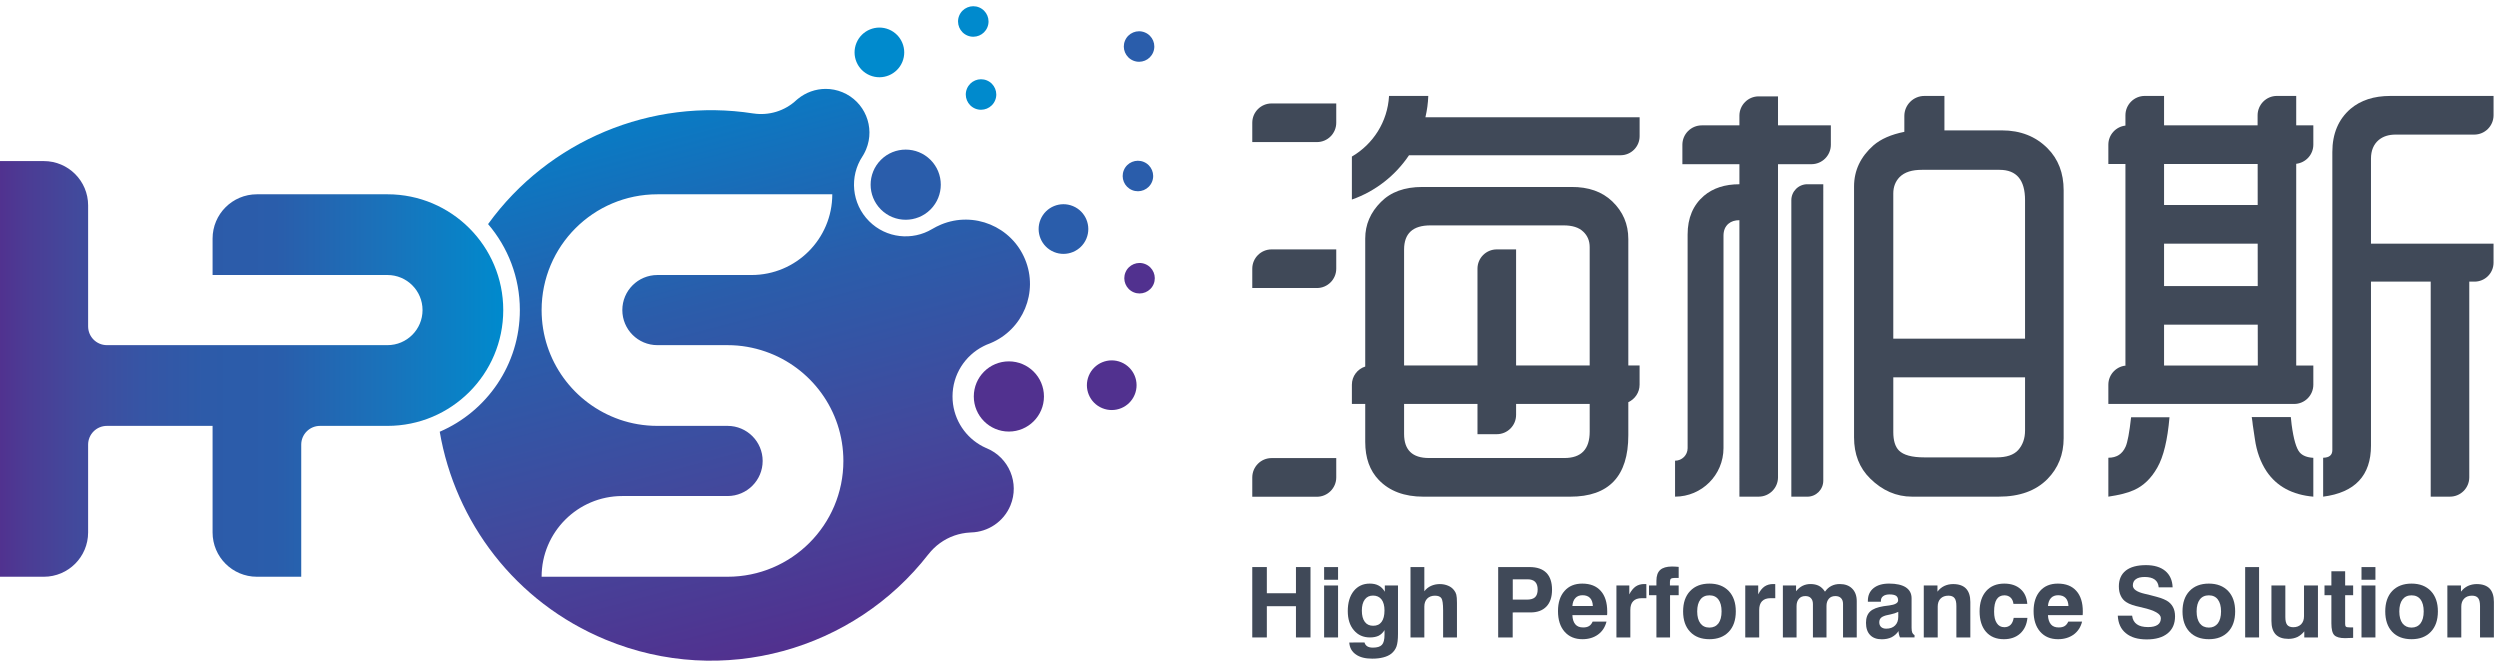
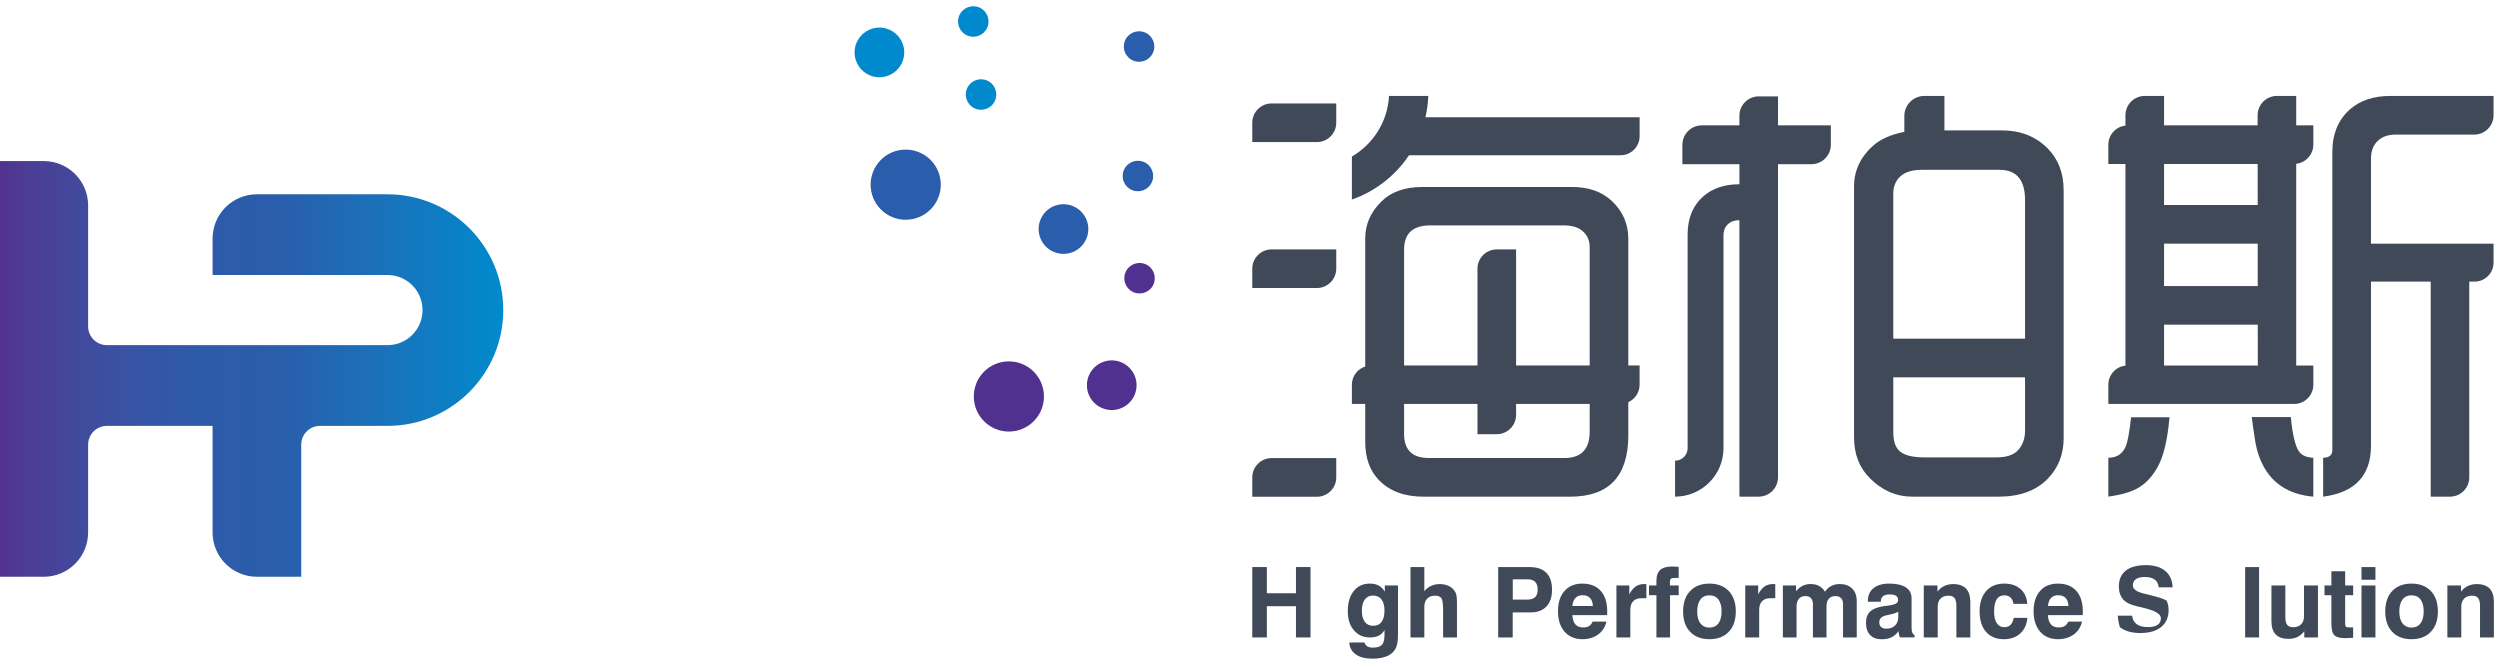
<svg xmlns="http://www.w3.org/2000/svg" xmlns:xlink="http://www.w3.org/1999/xlink" version="1.1" x="0px" y="0px" width="300px" height="80px" viewBox="0.063 7.302 300 80" enable-background="new 0.063 7.302 300 80" xml:space="preserve">
  <defs>
</defs>
  <path fill="#2A5DAB" d="M105.77,26.485c-1.642,1.646-1.642,4.31,0,5.954c1.643,1.645,4.309,1.645,5.955,0  c1.644-1.645,1.644-4.309,0-5.954C110.078,24.844,107.413,24.844,105.77,26.485" />
  <path fill="#008ACD" d="M102.838,12.451c-0.628,1.521,0.093,3.262,1.613,3.894c1.521,0.63,3.265-0.092,3.894-1.613  c0.629-1.52-0.093-3.263-1.612-3.894C105.211,10.209,103.468,10.933,102.838,12.451" />
  <path fill="#2A5DAB" d="M124.925,33.646c-0.627,1.522,0.094,3.266,1.615,3.895c1.519,0.629,3.264-0.092,3.894-1.614  c0.628-1.519-0.093-3.263-1.612-3.891C127.3,31.404,125.556,32.126,124.925,33.646" />
  <path fill="#51318F" d="M130.718,52.386c-0.63,1.522,0.092,3.267,1.613,3.894c1.52,0.629,3.263-0.089,3.893-1.611  c0.631-1.52-0.092-3.262-1.612-3.894C133.091,50.144,131.347,50.868,130.718,52.386" />
  <path fill="#008ACD" d="M115.166,9.181c-0.384,0.932,0.058,2.004,0.992,2.39c0.933,0.387,2.004-0.056,2.389-0.991  c0.388-0.934-0.055-2.003-0.988-2.391C116.625,7.801,115.553,8.246,115.166,9.181" />
  <path fill="#008ACD" d="M116.098,17.943c-0.389,0.934,0.054,2.004,0.991,2.393c0.933,0.384,2.001-0.059,2.389-0.993  c0.387-0.933-0.056-2.004-0.99-2.391C117.553,16.566,116.482,17.009,116.098,17.943" />
  <path fill="#2A5DAB" d="M135.06,12.186c-0.387,0.933,0.057,2.003,0.993,2.39c0.932,0.387,2.004-0.056,2.388-0.99  c0.389-0.933-0.054-2.005-0.988-2.39C136.518,10.808,135.448,11.25,135.06,12.186" />
  <path fill="#2A5DAB" d="M134.924,27.722c-0.387,0.935,0.055,2.006,0.99,2.391c0.934,0.387,2.004-0.057,2.39-0.99  c0.387-0.933-0.056-2.005-0.989-2.39C136.38,26.346,135.309,26.788,134.924,27.722" />
  <path fill="#51318F" d="M135.118,39.988c-0.386,0.933,0.057,2.004,0.993,2.392c0.933,0.385,2.001-0.057,2.389-0.99  c0.386-0.934-0.058-2.005-0.991-2.391C136.575,38.61,135.504,39.055,135.118,39.988" />
  <path fill="#51318F" d="M121.127,50.666c-2.327,0-4.208,1.882-4.208,4.214c0,2.321,1.882,4.209,4.208,4.209  c2.327,0,4.211-1.888,4.211-4.209C125.338,52.548,123.452,50.666,121.127,50.666" />
  <g>
    <defs>
      <path id="SVGID_2_" d="M0,26.632v49.88h5.319c2.937,0,5.317-2.38,5.318-5.317V60.658c0-1.242,1.008-2.25,2.254-2.25h12.681v12.786    c0,2.938,2.382,5.317,5.318,5.317h5.321V60.658c0-1.242,1.009-2.25,2.253-2.25h8.093c7.675,0,13.896-6.22,13.896-13.897    c0-7.675-6.222-13.894-13.895-13.894H30.891c-2.936,0-5.318,2.376-5.318,5.314v4.372h20.985h0.002    c2.325,0,4.208,1.882,4.208,4.208c0,2.326-1.882,4.208-4.209,4.208h-0.002h-0.001H25.573l0,0H12.892    c-1.246,0-2.254-1.006-2.254-2.25V31.949c-0.001-2.935-2.381-5.317-5.318-5.317H0z" />
    </defs>
    <clipPath id="SVGID_3_">
      <use xlink:href="#SVGID_2_" overflow="visible" />
    </clipPath>
    <linearGradient id="SVGID_4_" gradientUnits="userSpaceOnUse" x1="-238.404" y1="341.3" x2="-237.52" y2="341.3" gradientTransform="matrix(68.394 0 0 -68.394 16305.326 23394.262)">
      <stop offset="0" style="stop-color:#51318F" />
      <stop offset="0.05" style="stop-color:#4C3B94" />
      <stop offset="0.165" style="stop-color:#414B9D" />
      <stop offset="0.284" style="stop-color:#3655A5" />
      <stop offset="0.409" style="stop-color:#2D5BA9" />
      <stop offset="0.55" style="stop-color:#2A5DAB" />
      <stop offset="0.775" style="stop-color:#1973BB" />
      <stop offset="1" style="stop-color:#008ACD" />
    </linearGradient>
    <rect y="26.632" clip-path="url(#SVGID_3_)" fill="url(#SVGID_4_)" width="60.454" height="49.88" />
  </g>
  <g>
    <defs>
      <path id="SVGID_1_" d="M74.4,57.646c-0.003,0-0.003,0-0.003,0c0-0.004,0-0.004,0-0.004c-5.438-1.891-9.341-7.053-9.341-13.13    c0-7.675,6.22-13.894,13.896-13.894h20.985c0,5.347-4.337,9.686-9.687,9.686H78.952c-2.327,0-4.21,1.882-4.21,4.208    c0,2.326,1.884,4.208,4.21,4.208h8.407c0.003,0,0.008,0,0.012,0c0.003,0,0.007,0,0.01,0h0.002c1.591,0,3.117,0.277,4.542,0.771    c5.437,1.883,9.343,7.049,9.343,13.124c0,7.677-6.222,13.896-13.897,13.896H65.056c0-5.344,4.333-9.681,9.68-9.686h12.635    c2.327,0,4.211-1.887,4.211-4.211c0-2.322-1.884-4.207-4.211-4.207h-0.005h-8.414C77.356,58.408,75.828,58.139,74.4,57.646     M95.816,19.16c-0.042,0.033-0.158,0.131-0.158,0.131c-1.438,1.36-3.367,1.903-5.197,1.624v0.003    c-12.221-1.912-24.578,3.245-31.828,13.276c2.375,2.774,3.813,6.377,3.813,10.317c0,6.543-3.962,12.167-9.615,14.599    c1.852,10.804,9.041,20.453,19.916,24.954c14.055,5.822,29.822,1.217,38.719-10.243l0.004,0.001    c0.793-1.024,1.872-1.814,3.119-2.252c0.597-0.206,1.228-0.334,1.883-0.366c0.043-0.004,0.134-0.01,0.134-0.01    c2.006-0.055,3.89-1.266,4.709-3.238c1.107-2.677-0.164-5.746-2.842-6.861c0,0-0.1-0.04-0.15-0.064    c-0.237-0.104-0.465-0.227-0.686-0.359l0,0c-1.962-1.18-3.272-3.336-3.272-5.793c0-2.637,1.509-4.914,3.709-6.031    c0-0.001,0.231-0.115,0.35-0.168c0.154-0.066,0.475-0.188,0.475-0.188c3.934-1.628,5.802-6.139,4.171-10.072    c-1.629-3.935-6.139-5.804-10.075-4.175c-0.189,0.077-0.374,0.165-0.553,0.255s-0.524,0.288-0.524,0.288    c-2.378,1.424-5.509,1.113-7.559-0.938c-2.12-2.121-2.386-5.391-0.793-7.796c0.009-0.018,0.104-0.174,0.143-0.237    c0.106-0.186,0.2-0.382,0.286-0.587c1.112-2.68-0.161-5.752-2.841-6.861c-0.656-0.272-1.336-0.399-2.003-0.399    C97.935,17.968,96.754,18.395,95.816,19.16" />
    </defs>
    <clipPath id="SVGID_5_">
      <use xlink:href="#SVGID_1_" overflow="visible" />
    </clipPath>
    <g clip-path="url(#SVGID_5_)">
      <linearGradient id="SVGID_6_" gradientUnits="userSpaceOnUse" x1="-237.543" y1="344.367" x2="-236.658" y2="344.367" gradientTransform="matrix(21.019 78.443 78.443 -21.019 -21942.205 25886.516)">
        <stop offset="0" style="stop-color:#0083CB" />
        <stop offset="0.4" style="stop-color:#2A5DAB" />
        <stop offset="0.72" style="stop-color:#43489C" />
        <stop offset="1" style="stop-color:#51318F" />
      </linearGradient>
-       <polygon fill="url(#SVGID_6_)" points="119.89,0 142.682,85.068 57.646,107.857 34.853,22.787   " />
    </g>
  </g>
  <polygon fill="#404958" points="150.335,83.796 150.335,75.349 152.084,75.349 152.084,78.491 155.578,78.491 155.578,75.349   157.323,75.349 157.323,83.796 155.578,83.796 155.578,80.046 152.084,80.046 152.084,83.796 " />
-   <path fill="#404958" d="M158.957,75.352h1.673v1.521h-1.673V75.352z M158.957,77.559h1.673v6.237h-1.673V77.559z" />
  <path fill="#404958" d="M161.976,84.404l1.828-0.007c0.053,0.207,0.167,0.357,0.331,0.465c0.165,0.101,0.388,0.155,0.667,0.155  c0.519,0,0.883-0.107,1.092-0.335c0.204-0.215,0.311-0.618,0.311-1.212v-0.555c-0.177,0.296-0.409,0.52-0.685,0.667  c-0.285,0.139-0.634,0.213-1.059,0.213c-0.803,0-1.448-0.286-1.934-0.865c-0.49-0.572-0.731-1.34-0.731-2.298  c0-1.003,0.237-1.812,0.717-2.411c0.476-0.585,1.116-0.888,1.924-0.888c0.42,0,0.779,0.078,1.077,0.245  c0.297,0.155,0.533,0.407,0.727,0.734v-0.755h1.58v5.826c0,0.653-0.06,1.15-0.182,1.501c-0.125,0.338-0.33,0.627-0.625,0.862  c-0.254,0.197-0.572,0.345-0.963,0.443c-0.386,0.103-0.83,0.151-1.329,0.151c-0.833,0-1.485-0.165-1.964-0.51  C162.274,85.494,162.017,85.015,161.976,84.404 M163.485,80.579c0,0.583,0.12,1.036,0.355,1.347  c0.235,0.319,0.571,0.468,1.007,0.468c0.44,0,0.774-0.148,1.007-0.468c0.231-0.311,0.348-0.771,0.348-1.369  c0-0.571-0.119-1.015-0.36-1.329c-0.24-0.301-0.583-0.458-1.016-0.458c-0.429,0-0.757,0.157-0.988,0.474  C163.604,79.556,163.485,80.004,163.485,80.579" />
  <path fill="#404958" d="M169.323,83.796v-8.447h1.66v2.902c0.225-0.286,0.491-0.504,0.805-0.641  c0.311-0.141,0.662-0.219,1.046-0.219c0.369,0,0.696,0.067,0.994,0.192c0.302,0.121,0.541,0.309,0.722,0.544  c0.126,0.153,0.216,0.331,0.271,0.533c0.051,0.198,0.078,0.526,0.078,0.973v0.117v4.045h-1.662v-3.264  c0-0.773-0.075-1.262-0.212-1.455c-0.142-0.193-0.395-0.293-0.762-0.293c-0.391,0-0.704,0.116-0.937,0.352  c-0.226,0.233-0.342,0.554-0.342,0.956v3.704H169.323z" />
  <path fill="#404958" d="M181.586,80.793v3.003h-1.742v-8.447h3.757c0.892,0,1.564,0.227,2.022,0.686  c0.454,0.46,0.684,1.143,0.684,2.032c0,0.865-0.222,1.546-0.669,2.013c-0.452,0.478-1.088,0.714-1.922,0.714H181.586z   M181.595,79.257h1.682c0.456,0,0.782-0.093,0.993-0.286c0.207-0.2,0.313-0.504,0.313-0.937c0-0.397-0.102-0.705-0.306-0.916  c-0.204-0.196-0.506-0.3-0.906-0.3h-1.775V79.257z" />
  <path fill="#404958" d="M191.18,81.896h1.664c-0.173,0.666-0.506,1.181-1.022,1.555c-0.505,0.366-1.13,0.555-1.864,0.555  c-0.902,0-1.615-0.297-2.148-0.902c-0.529-0.608-0.788-1.427-0.788-2.471c0-1.015,0.257-1.824,0.779-2.411  c0.521-0.597,1.231-0.888,2.134-0.888c0.958,0,1.694,0.289,2.215,0.872c0.521,0.58,0.779,1.406,0.779,2.476  c0,0.12,0,0.21-0.002,0.271c-0.001,0.054-0.003,0.116-0.016,0.166h-4.162c0.021,0.493,0.139,0.854,0.358,1.109  c0.214,0.249,0.524,0.367,0.931,0.367c0.289,0,0.525-0.05,0.705-0.162C190.928,82.32,191.071,82.142,191.18,81.896 M188.749,80.02  h2.456c-0.016-0.417-0.129-0.743-0.336-0.959c-0.21-0.219-0.511-0.332-0.896-0.332c-0.371,0-0.654,0.113-0.86,0.334  C188.898,79.285,188.783,79.603,188.749,80.02" />
  <path fill="#404958" d="M194.034,83.796v-6.237h1.545v1.067c0.218-0.42,0.479-0.745,0.763-0.944c0.294-0.2,0.64-0.295,1.04-0.295  c0.064,0,0.115,0,0.153,0.002c0.037,0.001,0.065,0.001,0.089,0.003l0.005,1.693h-0.556c-0.459,0-0.799,0.118-1.027,0.361  c-0.231,0.233-0.343,0.591-0.343,1.052v3.298H194.034z" />
  <path fill="#404958" d="M198.833,83.796v-5.067h-0.89v-1.17h0.89v-0.576c0-0.579,0.15-1.014,0.453-1.287  c0.3-0.27,0.772-0.411,1.42-0.411c0.116,0,0.244,0.004,0.377,0.012c0.128,0.002,0.269,0.018,0.422,0.031v1.324h-0.437  c-0.25,0-0.413,0.04-0.495,0.097c-0.078,0.072-0.117,0.192-0.117,0.37v0.44h1.049v1.17h-1.036v5.067H198.833z" />
  <path fill="#404958" d="M202.036,80.67c0-1.038,0.278-1.853,0.846-2.448c0.558-0.587,1.33-0.888,2.316-0.888  c0.979,0,1.749,0.301,2.314,0.888c0.564,0.596,0.847,1.41,0.847,2.448c0,1.04-0.282,1.859-0.847,2.45  c-0.565,0.592-1.335,0.886-2.314,0.886c-0.986,0-1.759-0.294-2.316-0.886C202.314,82.529,202.036,81.71,202.036,80.67   M203.727,80.67c0,0.622,0.128,1.097,0.386,1.438c0.25,0.33,0.61,0.505,1.085,0.505c0.459,0,0.821-0.175,1.077-0.505  c0.25-0.341,0.377-0.815,0.377-1.438c0-0.612-0.125-1.094-0.376-1.427c-0.253-0.335-0.611-0.501-1.078-0.501  c-0.475,0-0.835,0.166-1.085,0.501C203.855,79.576,203.727,80.058,203.727,80.67" />
  <path fill="#404958" d="M209.494,83.796v-6.237h1.554v1.067c0.216-0.42,0.468-0.745,0.758-0.944c0.297-0.2,0.641-0.295,1.039-0.295  c0.068,0,0.116,0,0.151,0.002c0.04,0.001,0.069,0.001,0.096,0.003l0.004,1.693h-0.563c-0.449,0-0.794,0.118-1.025,0.361  c-0.226,0.233-0.342,0.591-0.342,1.052v3.298H209.494z" />
  <path fill="#404958" d="M214.008,83.796v-6.237h1.583v0.692c0.23-0.286,0.493-0.507,0.776-0.648  c0.295-0.144,0.606-0.216,0.954-0.216c0.394,0,0.73,0.072,1.011,0.216c0.278,0.142,0.519,0.38,0.729,0.698  c0.218-0.308,0.472-0.54,0.776-0.69c0.3-0.151,0.625-0.224,0.998-0.224c0.624,0,1.128,0.18,1.489,0.547  c0.366,0.367,0.549,0.87,0.549,1.501v4.361h-1.646v-4.021c0-0.299-0.08-0.532-0.241-0.698c-0.162-0.169-0.392-0.246-0.683-0.246  c-0.325,0-0.585,0.101-0.773,0.313c-0.191,0.219-0.288,0.511-0.288,0.873v3.778h-1.628V79.79c0-0.308-0.083-0.545-0.24-0.711  c-0.155-0.171-0.38-0.248-0.67-0.248c-0.324,0-0.581,0.101-0.767,0.32c-0.189,0.215-0.287,0.508-0.287,0.877v3.768H214.008z" />
  <path fill="#404958" d="M227.885,83.028c-0.207,0.319-0.487,0.564-0.824,0.74c-0.346,0.169-0.735,0.247-1.188,0.247  c-0.605,0-1.069-0.167-1.398-0.513c-0.33-0.34-0.493-0.831-0.493-1.467c0-0.585,0.163-1.037,0.493-1.35  c0.329-0.312,0.868-0.518,1.623-0.641c0.169-0.021,0.399-0.049,0.678-0.089c0.706-0.093,1.061-0.293,1.061-0.612  c0-0.253-0.086-0.429-0.237-0.541c-0.158-0.109-0.424-0.17-0.785-0.17c-0.34,0-0.596,0.073-0.774,0.208  c-0.177,0.131-0.271,0.322-0.271,0.57v0.098h-1.562v-0.114c0-0.643,0.227-1.145,0.679-1.515c0.453-0.363,1.07-0.547,1.871-0.547  c0.872,0,1.541,0.153,2.005,0.45c0.463,0.312,0.69,0.744,0.69,1.314v3.543c0,0.262,0.032,0.456,0.083,0.587  c0.06,0.127,0.146,0.223,0.271,0.29v0.277h-1.742c-0.054-0.098-0.095-0.229-0.124-0.36  C227.909,83.307,227.895,83.174,227.885,83.028 M227.856,80.727c-0.272,0.131-0.584,0.229-0.936,0.305  c-0.354,0.077-0.542,0.116-0.55,0.12c-0.294,0.089-0.504,0.187-0.615,0.32c-0.12,0.119-0.179,0.295-0.179,0.515  c0,0.229,0.076,0.416,0.225,0.559c0.151,0.129,0.354,0.196,0.603,0.196c0.452,0,0.808-0.126,1.067-0.383  c0.256-0.251,0.385-0.596,0.385-1.039V80.727z" />
  <path fill="#404958" d="M230.916,83.796v-6.237h1.642v0.742c0.224-0.306,0.5-0.527,0.819-0.682c0.318-0.147,0.67-0.228,1.059-0.228  c0.695,0,1.209,0.186,1.548,0.536c0.344,0.361,0.52,0.903,0.52,1.614v4.254h-1.675v-3.768c0-0.452-0.074-0.771-0.226-0.958  c-0.151-0.194-0.398-0.286-0.735-0.286c-0.393,0-0.708,0.116-0.941,0.352c-0.226,0.233-0.338,0.554-0.338,0.956v3.704H230.916z" />
  <path fill="#404958" d="M241.706,81.446h1.648c-0.074,0.79-0.361,1.411-0.868,1.877c-0.512,0.462-1.166,0.683-1.964,0.683  c-0.908,0-1.618-0.294-2.136-0.882c-0.514-0.593-0.771-1.412-0.771-2.454c0-1.04,0.268-1.854,0.794-2.448  c0.522-0.587,1.244-0.888,2.169-0.888c0.804,0,1.457,0.218,1.94,0.648c0.489,0.418,0.761,1.021,0.821,1.785h-1.663  c-0.037-0.333-0.157-0.586-0.346-0.759c-0.188-0.174-0.434-0.267-0.741-0.267c-0.415,0-0.719,0.162-0.926,0.485  c-0.208,0.326-0.307,0.814-0.307,1.468c0,0.6,0.102,1.057,0.317,1.377c0.211,0.33,0.515,0.495,0.915,0.495  c0.31,0,0.557-0.098,0.745-0.283C241.52,82.097,241.645,81.814,241.706,81.446" />
  <path fill="#404958" d="M248.253,81.896h1.66c-0.166,0.666-0.508,1.181-1.013,1.555c-0.516,0.366-1.139,0.555-1.87,0.555  c-0.905,0-1.617-0.297-2.148-0.902c-0.529-0.608-0.788-1.427-0.788-2.471c0-1.015,0.259-1.824,0.771-2.411  c0.525-0.597,1.234-0.888,2.141-0.888c0.957,0,1.697,0.289,2.214,0.872c0.522,0.58,0.781,1.406,0.781,2.476  c0,0.12,0,0.21-0.006,0.271c-0.002,0.054-0.006,0.116-0.013,0.166h-4.165c0.021,0.493,0.144,0.854,0.361,1.109  c0.209,0.249,0.521,0.367,0.928,0.367c0.289,0,0.527-0.05,0.71-0.162C247.999,82.32,248.148,82.142,248.253,81.896 M245.818,80.02  h2.46c-0.02-0.417-0.13-0.743-0.338-0.959c-0.209-0.219-0.506-0.332-0.902-0.332c-0.359,0-0.649,0.113-0.856,0.334  C245.973,79.285,245.853,79.603,245.818,80.02" />
-   <path fill="#404958" d="M254.198,81.184h1.719c0.055,0.468,0.251,0.808,0.568,1.031c0.307,0.223,0.762,0.337,1.353,0.337  c0.503,0,0.883-0.092,1.141-0.268c0.263-0.181,0.387-0.444,0.387-0.803c0-0.515-0.733-0.934-2.212-1.268  c-0.017,0-0.032-0.006-0.047-0.017c-0.044-0.005-0.099-0.017-0.179-0.04c-0.785-0.166-1.351-0.358-1.682-0.581  c-0.304-0.181-0.536-0.45-0.686-0.768c-0.163-0.327-0.234-0.707-0.234-1.142c0-0.824,0.28-1.456,0.834-1.896  c0.562-0.438,1.367-0.652,2.42-0.652c0.99,0,1.762,0.237,2.318,0.698c0.553,0.468,0.849,1.12,0.879,1.968h-1.671  c-0.031-0.407-0.189-0.72-0.469-0.93c-0.284-0.212-0.687-0.313-1.208-0.313c-0.458,0-0.811,0.082-1.055,0.258  c-0.253,0.177-0.369,0.429-0.369,0.76c0,0.45,0.479,0.784,1.438,1.004c0.259,0.063,0.467,0.108,0.606,0.145  c0.623,0.152,1.051,0.282,1.315,0.363c0.258,0.094,0.482,0.187,0.677,0.296c0.341,0.189,0.595,0.447,0.771,0.767  c0.173,0.31,0.256,0.687,0.256,1.131c0,0.878-0.294,1.557-0.884,2.039c-0.599,0.489-1.432,0.729-2.515,0.729  c-1.061,0-1.89-0.24-2.494-0.739C254.567,82.802,254.242,82.099,254.198,81.184" />
-   <path fill="#404958" d="M261.964,80.67c0-1.038,0.28-1.853,0.842-2.448c0.564-0.587,1.336-0.888,2.32-0.888  c0.981,0,1.75,0.301,2.315,0.888c0.564,0.596,0.841,1.41,0.841,2.448c0,1.04-0.276,1.859-0.841,2.45  c-0.565,0.592-1.334,0.886-2.315,0.886c-0.984,0-1.756-0.294-2.32-0.886C262.245,82.529,261.964,81.71,261.964,80.67 M263.657,80.67  c0,0.622,0.13,1.097,0.381,1.438c0.256,0.33,0.62,0.505,1.089,0.505c0.459,0,0.819-0.175,1.076-0.505  c0.256-0.341,0.386-0.815,0.386-1.438c0-0.612-0.13-1.094-0.384-1.427c-0.252-0.335-0.614-0.501-1.078-0.501  c-0.469,0-0.833,0.166-1.089,0.501C263.787,79.576,263.657,80.058,263.657,80.67" />
+   <path fill="#404958" d="M254.198,81.184h1.719c0.055,0.468,0.251,0.808,0.568,1.031c0.307,0.223,0.762,0.337,1.353,0.337  c0.503,0,0.883-0.092,1.141-0.268c0.263-0.181,0.387-0.444,0.387-0.803c0-0.515-0.733-0.934-2.212-1.268  c-0.017,0-0.032-0.006-0.047-0.017c-0.044-0.005-0.099-0.017-0.179-0.04c-0.785-0.166-1.351-0.358-1.682-0.581  c-0.304-0.181-0.536-0.45-0.686-0.768c-0.163-0.327-0.234-0.707-0.234-1.142c0-0.824,0.28-1.456,0.834-1.896  c0.562-0.438,1.367-0.652,2.42-0.652c0.99,0,1.762,0.237,2.318,0.698c0.553,0.468,0.849,1.12,0.879,1.968h-1.671  c-0.031-0.407-0.189-0.72-0.469-0.93c-0.284-0.212-0.687-0.313-1.208-0.313c-0.458,0-0.811,0.082-1.055,0.258  c-0.253,0.177-0.369,0.429-0.369,0.76c0,0.45,0.479,0.784,1.438,1.004c0.259,0.063,0.467,0.108,0.606,0.145  c0.623,0.152,1.051,0.282,1.315,0.363c0.258,0.094,0.482,0.187,0.677,0.296c0.173,0.31,0.256,0.687,0.256,1.131c0,0.878-0.294,1.557-0.884,2.039c-0.599,0.489-1.432,0.729-2.515,0.729  c-1.061,0-1.89-0.24-2.494-0.739C254.567,82.802,254.242,82.099,254.198,81.184" />
  <rect x="269.482" y="75.352" fill="#404958" width="1.669" height="8.444" />
  <path fill="#404958" d="M278.217,77.559v6.237h-1.639v-0.734c-0.238,0.294-0.514,0.523-0.825,0.68  c-0.324,0.146-0.671,0.223-1.067,0.223c-0.687,0-1.198-0.179-1.542-0.534c-0.343-0.364-0.509-0.9-0.509-1.617v-4.254h1.669v3.775  c0,0.439,0.07,0.757,0.221,0.95c0.146,0.186,0.401,0.283,0.737,0.283c0.391,0,0.7-0.121,0.938-0.353  c0.227-0.242,0.345-0.557,0.345-0.968v-3.688H278.217z" />
  <path fill="#404958" d="M282.442,83.846c-0.15,0-0.331,0.01-0.541,0.017c-0.219,0.008-0.352,0.018-0.409,0.018  c-0.639,0-1.077-0.12-1.31-0.359c-0.237-0.235-0.353-0.712-0.353-1.413v-3.379h-0.825v-1.17h0.825v-1.703h1.652v1.703h0.96v1.17  h-0.96v3.458c0,0.165,0.034,0.273,0.11,0.325c0.068,0.051,0.219,0.075,0.447,0.075h0.402V83.846z" />
  <path fill="#404958" d="M283.443,75.352h1.672v1.521h-1.672V75.352z M283.443,77.559h1.672v6.237h-1.672V77.559z" />
  <path fill="#404958" d="M286.293,80.67c0-1.038,0.278-1.853,0.834-2.448c0.563-0.587,1.339-0.888,2.318-0.888  c0.986,0,1.754,0.301,2.317,0.888c0.566,0.596,0.848,1.41,0.848,2.448c0,1.04-0.281,1.859-0.848,2.45  c-0.563,0.592-1.331,0.886-2.317,0.886c-0.979,0-1.756-0.294-2.318-0.886C286.572,82.529,286.293,81.71,286.293,80.67 M287.98,80.67  c0,0.622,0.13,1.097,0.383,1.438c0.26,0.33,0.619,0.505,1.083,0.505s0.827-0.175,1.079-0.505c0.256-0.341,0.382-0.815,0.382-1.438  c0-0.612-0.126-1.094-0.378-1.427c-0.25-0.335-0.617-0.501-1.083-0.501c-0.464,0-0.823,0.166-1.083,0.501  C288.11,79.576,287.98,80.058,287.98,80.67" />
  <path fill="#404958" d="M293.746,83.796v-6.237h1.635v0.742c0.238-0.306,0.507-0.527,0.827-0.682  c0.318-0.147,0.673-0.228,1.062-0.228c0.692,0,1.206,0.186,1.548,0.536c0.341,0.361,0.513,0.903,0.513,1.614v4.254h-1.665v-3.768  c0-0.452-0.078-0.771-0.229-0.958c-0.15-0.194-0.399-0.286-0.735-0.286c-0.398,0-0.707,0.116-0.937,0.352  c-0.232,0.233-0.347,0.554-0.347,0.956v3.704H293.746z" />
  <path fill="#404958" d="M195.46,35.977c0-1.773-0.637-3.273-1.928-4.512c-1.219-1.166-2.858-1.742-4.908-1.726H170.73  c-2.12,0-3.772,0.599-4.958,1.802c-1.255,1.252-1.882,2.714-1.882,4.385v15.361c-0.924,0.291-1.601,1.152-1.601,2.178v2.312h1.601  v4.558c0,1.918,0.545,3.439,1.631,4.565c1.285,1.333,3.066,2.002,5.337,2.002h17.636c4.645,0,6.967-2.46,6.967-7.372v-3.966  c0.797-0.366,1.353-1.167,1.353-2.099v-2.309h-1.353V35.977z M190.826,59.107c0,2.1-1.013,3.157-3.033,3.157h-16.256  c-1.99,0-2.984-0.96-2.984-2.887v-3.603h8.808v3.63h2.317c1.28,0,2.315-1.035,2.315-2.313h0.001v-1.317h8.832V59.107z   M190.826,51.155h-8.832V37.23h-2.316c-1.282,0-2.317,1.033-2.317,2.315v11.61h-8.808V37.254c0-1.943,1.053-2.906,3.156-2.906  h15.987c1.053,0,1.835,0.251,2.354,0.751c0.519,0.485,0.775,1.105,0.775,1.854V51.155z" />
  <path fill="#404958" d="M150.336,22.035v2.317h7.759c1.278,0,2.318-1.042,2.318-2.317v-2.318h-7.76  C151.375,19.716,150.336,20.751,150.336,22.035" />
  <path fill="#404958" d="M150.336,39.546v2.32h7.759c1.278,0,2.318-1.044,2.318-2.32V37.23h-7.76  C151.375,37.23,150.336,38.266,150.336,39.546" />
  <path fill="#404958" d="M150.336,64.599v2.313h7.759c1.278,0,2.318-1.046,2.318-2.313v-2.327h-7.76  C151.375,62.271,150.336,63.311,150.336,64.599" />
  <path fill="#404958" d="M171.115,21.37c0.19-0.827,0.313-1.681,0.342-2.558h-4.709c-0.172,3.116-1.917,5.793-4.459,7.278v5.158  c2.822-0.988,5.22-2.877,6.856-5.317h25.39h-0.003c1.26,0,2.285-1.02,2.285-2.283V21.37H171.115z" />
  <path fill="#404958" d="M285.509,24.101c0.52-0.433,1.192-0.648,2.027-0.648h9.437c1.279,0,2.317-1.04,2.317-2.32v-2.318h-12.399  c-1.962,0-3.548,0.517-4.77,1.552c-1.447,1.253-2.177,2.98-2.177,5.183v35.761c0,0.6-0.367,0.908-1.103,0.919v4.67  c3.827-0.489,5.74-2.547,5.74-6.115V41.098h7.167V66.9h2.313c1.282,0,2.315-1.041,2.315-2.321V41.098h0.627  c1.266,0,2.285-1.021,2.285-2.279v-2.278h-14.708V26.332C284.583,25.361,284.899,24.617,285.509,24.101" />
  <path fill="#404958" d="M255.137,60.901c-0.397,0.895-1.084,1.329-2.072,1.329v4.67c1.3-0.192,2.321-0.445,3.05-0.779  c1.154-0.506,2.099-1.413,2.836-2.73c0.734-1.29,1.219-3.295,1.451-6.021h-4.607C255.592,59.199,255.373,60.375,255.137,60.901" />
  <path fill="#404958" d="M275.058,58.254l-0.097-0.902h-4.689c0.064,0.415,0.109,0.732,0.125,0.95  c0.116,0.806,0.202,1.362,0.251,1.681c0.211,1.504,0.686,2.795,1.405,3.883c1.219,1.806,3.09,2.812,5.609,3.035v-4.662  c-0.747-0.041-1.289-0.258-1.624-0.635C275.626,61.142,275.293,60.019,275.058,58.254" />
  <path fill="#404958" d="M275.609,18.813h-2.315c-1.28,0-2.31,1.037-2.319,2.313v1.219H259.75v-3.532h-2.315  c-1.278,0-2.32,1.039-2.32,2.32v1.212v0.029c-1.154,0.13-2.05,1.102-2.05,2.287v2.319h2.05v24.183h0.256  c-1.278,0-2.306,1.032-2.306,2.302v2.312h22.298c1.269,0,2.3-1.032,2.3-2.312v-2.302h-2.054V26.979v-0.021  c1.152-0.136,2.054-1.107,2.054-2.298v-2.315h-2.054V18.813z M259.75,26.979h11.233l0.003,4.925H259.75V26.979z M259.75,36.541  h11.236l0.005,5.085H259.75V36.541z M259.75,51.162v-4.898h11.243L271,51.162H259.75z" />
  <path fill="#404958" d="M245.771,25.102c-1.421-1.434-3.252-2.154-5.482-2.154h-6.895v-4.133h-2.404  c-1.325,0-2.406,1.075-2.406,2.402v1.906c-1.588,0.318-2.824,0.86-3.711,1.628c-1.549,1.37-2.324,3.015-2.324,4.936v30.1  c0,2.016,0.638,3.663,1.927,4.93c1.468,1.454,3.152,2.184,5.033,2.184h10.401c2.504,0,4.451-0.705,5.841-2.107  c1.299-1.32,1.95-2.955,1.95-4.912v-29.74C247.701,28.071,247.056,26.388,245.771,25.102 M243.068,58.976  c0,0.938-0.276,1.717-0.825,2.336c-0.535,0.586-1.4,0.875-2.589,0.875h-8.688c-1.474,0-2.485-0.275-3.031-0.825  c-0.452-0.455-0.677-1.195-0.677-2.206v-6.574h15.811V58.976z M243.068,47.942h-15.811V30.515c0-0.786,0.255-1.439,0.75-1.956  c0.619-0.618,1.507-0.877,2.684-0.877h9.317c2.042,0,3.06,1.213,3.06,3.632V47.942z" />
-   <path fill="#404958" d="M215.023,31.329v35.575h1.921c1.058,0,1.913-0.861,1.913-1.92V29.41h-1.913  C215.881,29.41,215.023,30.273,215.023,31.329" />
  <path fill="#404958" d="M213.424,18.866h-2.319c-1.276,0-2.313,1.04-2.313,2.317v1.162h-4.508c-1.292,0-2.336,1.045-2.336,2.331  v2.33h6.844v2.405l0,0c-1.752,0-3.174,0.467-4.266,1.393c-1.298,1.118-1.95,2.665-1.95,4.64l0.001,25.634  c0,0.834-0.675,1.507-1.508,1.507V66.9c3.217,0,5.813-2.611,5.813-5.823V35.593c0-0.632,0.2-1.114,0.602-1.45  c0.333-0.28,0.768-0.417,1.308-0.418V66.9h2.313c1.282,0,2.319-1.041,2.319-2.321l0,0V33.722V29.41v-2.405h4.01  c1.286,0,2.331-1.043,2.331-2.33v-2.331h-6.341V18.866z" />
</svg>